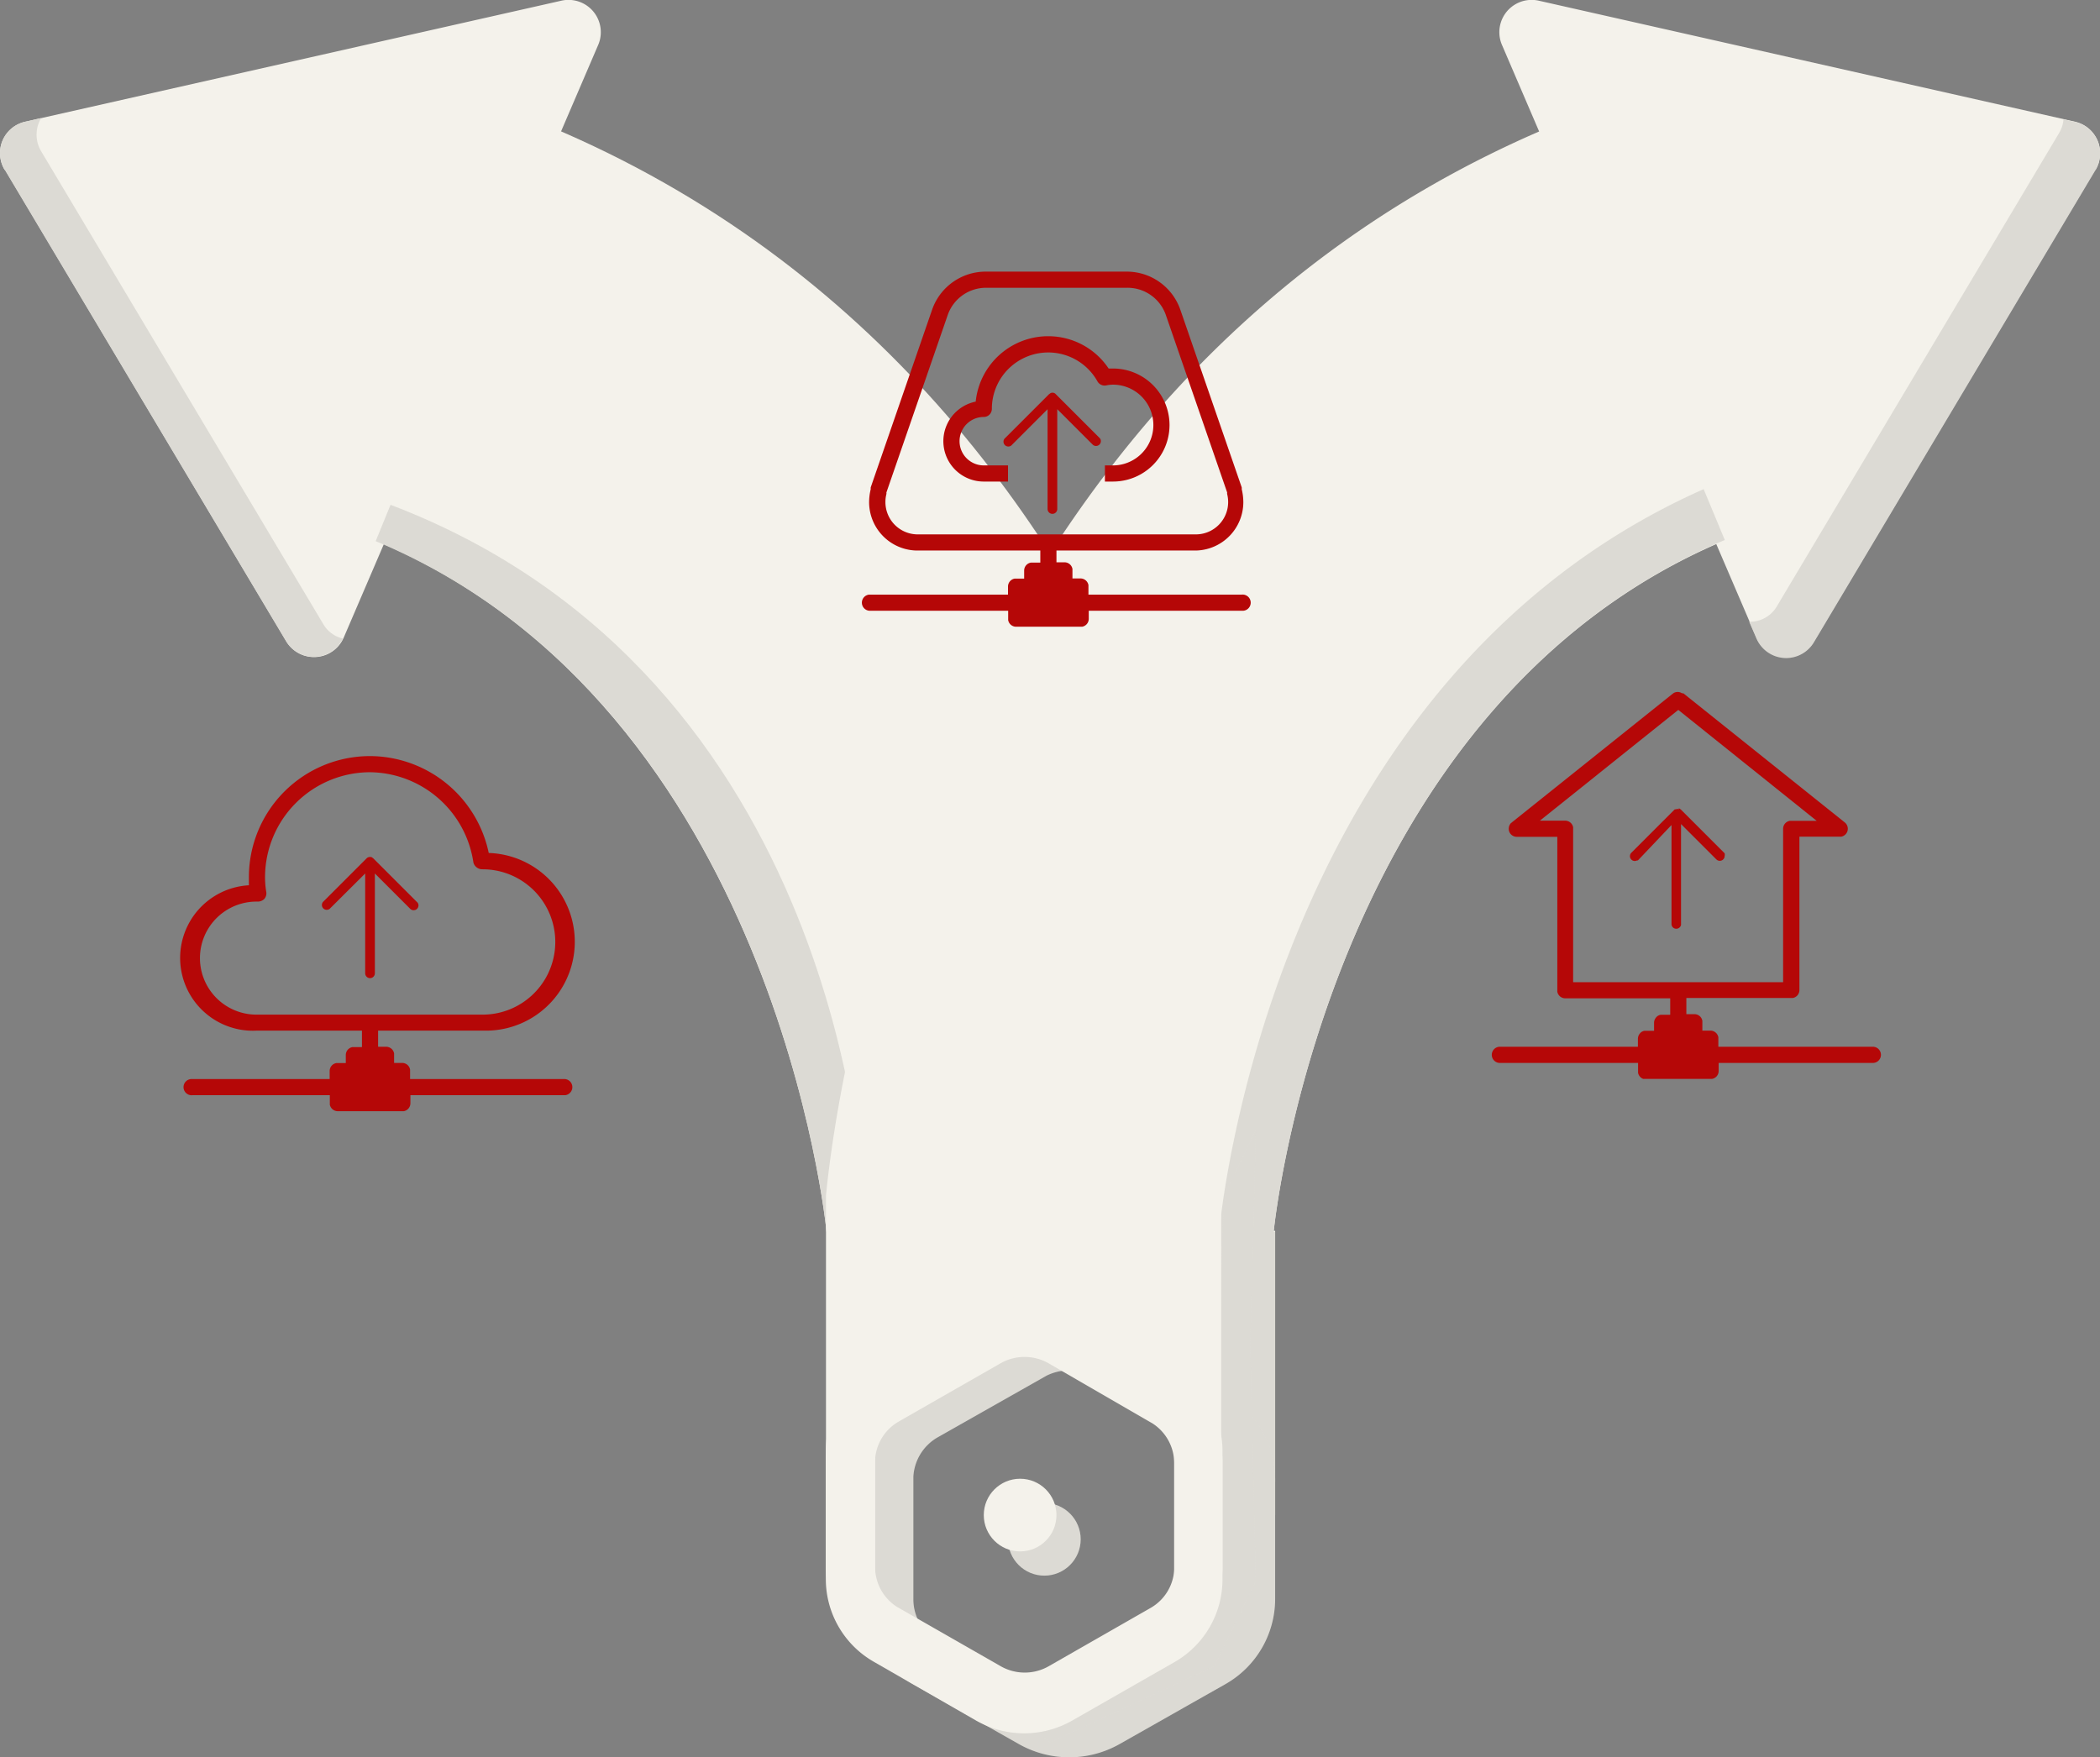
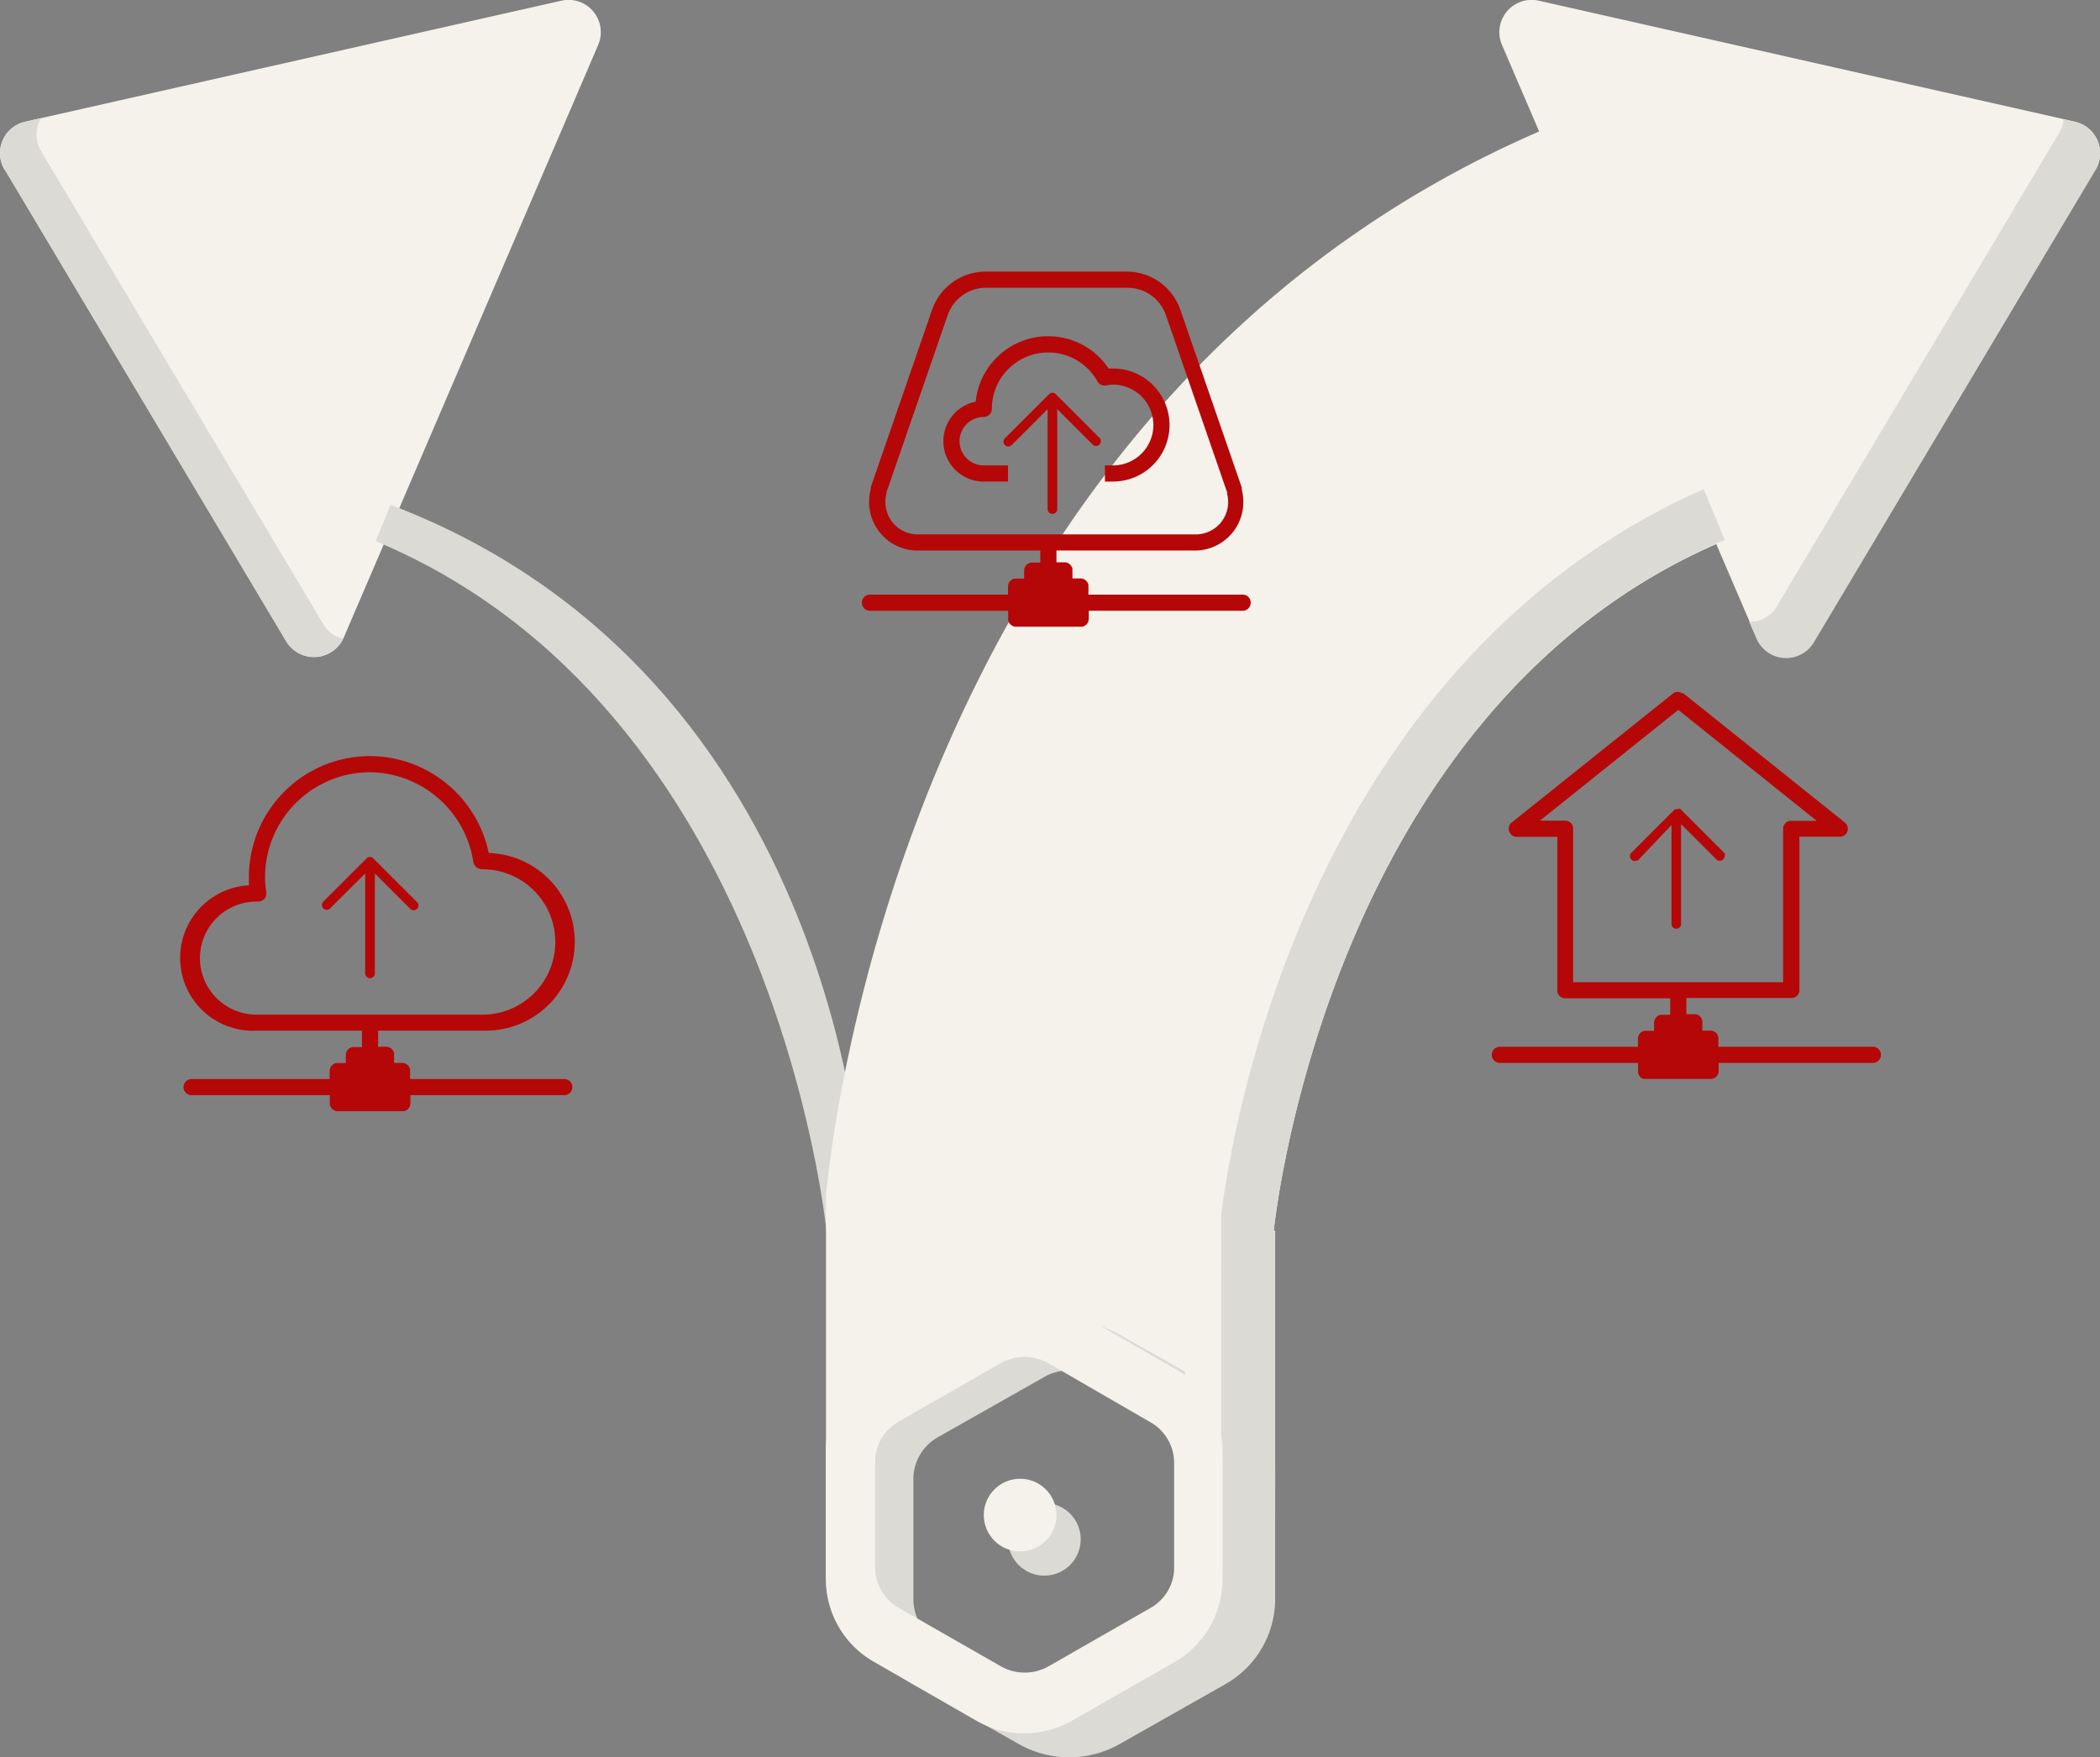
<svg xmlns="http://www.w3.org/2000/svg" id="Layer_1" data-name="Layer 1" width="130.02" height="108.82" viewBox="0 0 130.02 108.82">
  <rect x="0" y="0" width="130.02" height="108.82" fill="#808080" stroke="none" />
  <defs>
    <style>
      .cls-1, .cls-4 {
        fill: #f4f2eb;
      }

      .cls-1, .cls-2, .cls-3, .cls-7 {
        fill-rule: evenodd;
      }

      .cls-2, .cls-6 {
        fill: #fff;
        fill-opacity: 0;
      }

      .cls-3, .cls-5 {
        fill-opacity: 0.1;
      }

      .cls-7 {
        fill: #b50707;
      }
    </style>
  </defs>
  <title>deployment-options</title>
  <g id="Group-3">
    <g id="Path">
      <path id="path-1" class="cls-1" d="M.89,10.67,18.34,39.93a2,2,0,0,0,3.52-.24L37.61,3A2,2,0,0,0,35.36.22L2.14,7.72a2,2,0,0,0-1.25,3Z" transform="translate(-0.59 -0.18)" />
      <path id="path-1-2" data-name="path-1" class="cls-2" d="M.89,10.67,18.34,39.93a2,2,0,0,0,3.52-.24L37.61,3A2,2,0,0,0,35.36.22L2.14,7.72a2,2,0,0,0-1.25,3Z" transform="translate(-0.59 -0.18)" />
    </g>
    <g id="Path-2" data-name="Path">
      <path id="path-2-2" data-name="path-2" class="cls-1" d="M20.59,38.8,3.14,9.55a2,2,0,0,1,0-2.06l-1,.23A2,2,0,0,0,.75,8.87a2,2,0,0,0,.12,1.8L18.32,39.92a2,2,0,0,0,3.5-.2,1.89,1.89,0,0,1-1.23-.92Z" transform="translate(-0.59 -0.18)" />
      <path id="path-2-3" data-name="path-2" class="cls-3" d="M20.59,38.8,3.14,9.55a2,2,0,0,1,0-2.06l-1,.23A2,2,0,0,0,.75,8.87a2,2,0,0,0,.12,1.8L18.32,39.92a2,2,0,0,0,3.5-.2,1.89,1.89,0,0,1-1.23-.92Z" transform="translate(-0.59 -0.18)" />
    </g>
    <g id="Path-3" data-name="Path">
-       <path id="path-3-2" data-name="path-3" class="cls-1" d="M79.49,74.22,65.63,75.34,51.77,76.52c0-.31-3.23-32.49-27.95-42.88L34.59,8C75,25,79.32,72.21,79.49,74.22Z" transform="translate(-0.59 -0.18)" />
-       <path id="path-3-3" data-name="path-3" class="cls-2" d="M79.49,74.22,65.63,75.34,51.77,76.52c0-.31-3.23-32.49-27.95-42.88L34.59,8C75,25,79.32,72.21,79.49,74.22Z" transform="translate(-0.59 -0.18)" />
-     </g>
+       </g>
    <g id="Path-4" data-name="Path">
      <path id="path-4-2" data-name="path-4" class="cls-1" d="M67.88,73.09,54,74.27C54,74,52.8,42.1,24.77,31.44l-.92,2.25C48.57,44,51.75,76.22,51.77,76.52l13.86-1.19L79.49,74.2c0-.21-.08-.92-.22-2Z" transform="translate(-0.59 -0.18)" />
      <path id="path-4-3" data-name="path-4" class="cls-3" d="M67.88,73.09,54,74.27C54,74,52.8,42.1,24.77,31.44l-.92,2.25C48.57,44,51.75,76.22,51.77,76.52l13.86-1.19L79.49,74.2c0-.21-.08-.92-.22-2Z" transform="translate(-0.59 -0.18)" />
    </g>
    <g id="Path-5" data-name="Path">
      <path id="path-5-2" data-name="path-5" class="cls-1" d="M130.32,10.67,112.88,39.92a2,2,0,0,1-3.53-.23L93.6,3A2,2,0,0,1,95.85.22l33.23,7.5a2,2,0,0,1,1.24,3Z" transform="translate(-0.59 -0.18)" />
      <path id="path-5-3" data-name="path-5" class="cls-2" d="M130.32,10.67,112.88,39.92a2,2,0,0,1-3.53-.23L93.6,3A2,2,0,0,1,95.85.22l33.23,7.5a2,2,0,0,1,1.24,3Z" transform="translate(-0.59 -0.18)" />
    </g>
    <g id="Path-6" data-name="Path">
      <path id="path-6-2" data-name="path-6" class="cls-1" d="M128.07,8.43,110.63,37.68a1.93,1.93,0,0,1-1.74,1l.46,1.06a2,2,0,0,0,3.53.24l17.44-29.25a2,2,0,0,0-1.26-3l-.71-.16A1.94,1.94,0,0,1,128.07,8.43Z" transform="translate(-0.59 -0.18)" />
      <path id="path-6-3" data-name="path-6" class="cls-3" d="M128.07,8.43,110.63,37.68a1.93,1.93,0,0,1-1.74,1l.46,1.06a2,2,0,0,0,3.53.24l17.44-29.25a2,2,0,0,0-1.26-3l-.71-.16A1.94,1.94,0,0,1,128.07,8.43Z" transform="translate(-0.59 -0.18)" />
    </g>
    <g id="Combined-Shape">
      <path id="path-7" class="cls-1" d="M51.73,90.66V74.21c.21-2,4.37-48.27,43.68-65.68L96.61,8l10.78,25.64c-24,10.09-27.72,40.71-27.94,42.76v0h.09V94H76.09V92.59a6,6,0,0,0-2.78-5.06l-.22-.14-6.34-3.66A6,6,0,0,0,61,83.6l-.23.13-6.34,3.66A6,6,0,0,0,51.73,90.66Z" transform="translate(-0.59 -0.18)" />
      <path id="path-7-2" data-name="path-7" class="cls-2" d="M51.73,90.66V74.21c.21-2,4.37-48.27,43.68-65.68L96.61,8l10.78,25.64c-24,10.09-27.72,40.71-27.94,42.76v0h.09V94H76.09V92.59a6,6,0,0,0-2.78-5.06l-.22-.14-6.34-3.66A6,6,0,0,0,61,83.6l-.23.13-6.34,3.66A6,6,0,0,0,51.73,90.66Z" transform="translate(-0.59 -0.18)" />
    </g>
    <g id="Combined-Shape-2" data-name="Combined-Shape">
      <path id="path-8" class="cls-1" d="M76.07,76.47c.15-1.49,3.42-34.21,30-46h0l1.31,3.15C83.14,43.84,79.59,75,79.45,76.47h.09V91.94l-3.38-2V76.52h-.09ZM55,89.84v-.45a2,2,0,0,1,1.44-1.92,2,2,0,0,1,1.24,0Z" transform="translate(-0.59 -0.18)" />
      <path id="path-8-2" data-name="path-8" class="cls-3" d="M76.07,76.47c.15-1.49,3.42-34.21,30-46h0l1.31,3.15C83.14,43.84,79.59,75,79.45,76.47h.09V91.94l-3.38-2V76.52h-.09ZM55,89.84v-.45a2,2,0,0,1,1.44-1.92,2,2,0,0,1,1.24,0Z" transform="translate(-0.59 -0.18)" />
    </g>
    <g id="Polygon">
      <path id="path-9" class="cls-1" d="M69.89,82.81l6.55,3.71a6.07,6.07,0,0,1,3.1,5.27v7.42a6.07,6.07,0,0,1-3.1,5.27l-6.55,3.71a6.34,6.34,0,0,1-6.2,0l-6.55-3.71A6.07,6.07,0,0,1,54,99.21V91.79a6.07,6.07,0,0,1,3.1-5.27l6.55-3.71A6.34,6.34,0,0,1,69.89,82.81Zm-1.55,2.64a3.15,3.15,0,0,0-2.94-.09l-.16.09-6.55,3.71a3,3,0,0,0-1.55,2.46v7.59a3,3,0,0,0,1.4,2.54l.15.09,6.55,3.71a3.15,3.15,0,0,0,2.94.09l.16-.09,6.55-3.71a3,3,0,0,0,1.54-2.46V91.79A3,3,0,0,0,75,89.25l-.15-.09Z" transform="translate(-0.59 -0.18)" />
      <path id="path-9-2" data-name="path-9" class="cls-3" d="M69.89,82.81l6.55,3.71a6.07,6.07,0,0,1,3.1,5.27v7.42a6.07,6.07,0,0,1-3.1,5.27l-6.55,3.71a6.34,6.34,0,0,1-6.2,0l-6.55-3.71A6.07,6.07,0,0,1,54,99.21V91.79a6.07,6.07,0,0,1,3.1-5.27l6.55-3.71A6.34,6.34,0,0,1,69.89,82.81Zm-1.55,2.64a3.15,3.15,0,0,0-2.94-.09l-.16.09-6.55,3.71a3,3,0,0,0-1.55,2.46v7.59a3,3,0,0,0,1.4,2.54l.15.09,6.55,3.71a3.15,3.15,0,0,0,2.94.09l.16-.09,6.55-3.71a3,3,0,0,0,1.54-2.46V91.79A3,3,0,0,0,75,89.25l-.15-.09Z" transform="translate(-0.59 -0.18)" />
    </g>
    <g id="Combined-Shape-3" data-name="Combined-Shape">
      <path id="path-10" class="cls-1" d="M78.35,70.13,78,83.5l.34,14.57-2.56,5.28-10.17,4.73-5.25-4q15.42,2,15.42-11.53,0-5.69.07-9.75a4.67,4.67,0,0,0,.34-2.1q0-3.75.28-6.66Z" transform="translate(-0.59 -0.18)" />
      <path id="path-10-2" data-name="path-10" class="cls-3" d="M78.35,70.13,78,83.5l.34,14.57-2.56,5.28-10.17,4.73-5.25-4q15.42,2,15.42-11.53,0-5.69.07-9.75a4.67,4.67,0,0,0,.34-2.1q0-3.75.28-6.66Z" transform="translate(-0.59 -0.18)" />
    </g>
    <g id="Polygon-2" data-name="Polygon">
      <path id="path-11" class="cls-1" d="M67,81.29l6.28,3.61a5.9,5.9,0,0,1,3,5.12v7.21a5.9,5.9,0,0,1-3,5.12L67,106a6,6,0,0,1-6,0l-6.28-3.61a5.9,5.9,0,0,1-3-5.12V90a5.9,5.9,0,0,1,3-5.12L61,81.29A6,6,0,0,1,67,81.29Zm-1.49,2.6a3,3,0,0,0-2.82-.08l-.15.08-6.29,3.6a2.91,2.91,0,0,0-1.48,2.38v7.35a2.93,2.93,0,0,0,1.35,2.46l.14.08,6.29,3.6a3,3,0,0,0,2.82.08l.15-.08,6.29-3.6a2.91,2.91,0,0,0,1.48-2.38V90a2.93,2.93,0,0,0-1.35-2.46l-.14-.08Z" transform="translate(-0.59 -0.18)" />
      <path id="path-11-2" data-name="path-11" class="cls-2" d="M67,81.29l6.28,3.61a5.9,5.9,0,0,1,3,5.12v7.21a5.9,5.9,0,0,1-3,5.12L67,106a6,6,0,0,1-6,0l-6.28-3.61a5.9,5.9,0,0,1-3-5.12V90a5.9,5.9,0,0,1,3-5.12L61,81.29A6,6,0,0,1,67,81.29Zm-1.49,2.6a3,3,0,0,0-2.82-.08l-.15.08-6.29,3.6a2.91,2.91,0,0,0-1.48,2.38v7.35a2.93,2.93,0,0,0,1.35,2.46l.14.08,6.29,3.6a3,3,0,0,0,2.82.08l.15-.08,6.29-3.6a2.91,2.91,0,0,0,1.48-2.38V90a2.93,2.93,0,0,0-1.35-2.46l-.14-.08Z" transform="translate(-0.59 -0.18)" />
    </g>
    <g id="Polygon-3" data-name="Polygon">
      <path id="path-12" class="cls-1" d="M67,82l6.28,3.61a5.9,5.9,0,0,1,3,5.12V98a5.9,5.9,0,0,1-3,5.12L67,106.71a6,6,0,0,1-6,0l-6.28-3.61a5.9,5.9,0,0,1-3-5.12V90.77a5.9,5.9,0,0,1,3-5.12L61,82A6,6,0,0,1,67,82Zm-1.49,2.6a3,3,0,0,0-2.82-.08l-.15.08-6.29,3.6a2.91,2.91,0,0,0-1.48,2.38V98a2.93,2.93,0,0,0,1.35,2.46l.14.08,6.29,3.6a3,3,0,0,0,2.82.08l.15-.08,6.29-3.6a2.91,2.91,0,0,0,1.48-2.38V90.78a2.93,2.93,0,0,0-1.35-2.46l-.14-.08Z" transform="translate(-0.59 -0.18)" />
      <path id="path-12-2" data-name="path-12" class="cls-2" d="M67,82l6.28,3.61a5.9,5.9,0,0,1,3,5.12V98a5.9,5.9,0,0,1-3,5.12L67,106.71a6,6,0,0,1-6,0l-6.28-3.61a5.9,5.9,0,0,1-3-5.12V90.77a5.9,5.9,0,0,1,3-5.12L61,82A6,6,0,0,1,67,82Zm-1.49,2.6a3,3,0,0,0-2.82-.08l-.15.08-6.29,3.6a2.91,2.91,0,0,0-1.48,2.38V98a2.93,2.93,0,0,0,1.35,2.46l.14.08,6.29,3.6a3,3,0,0,0,2.82.08l.15-.08,6.29-3.6a2.91,2.91,0,0,0,1.48-2.38V90.78a2.93,2.93,0,0,0-1.35-2.46l-.14-.08Z" transform="translate(-0.59 -0.18)" />
    </g>
    <g id="Oval">
      <circle id="path-13" class="cls-4" cx="64.66" cy="95.32" r="2.25" />
      <circle id="path-13-2" data-name="path-13" class="cls-5" cx="64.66" cy="95.32" r="2.25" />
    </g>
    <g id="Oval-2" data-name="Oval">
      <circle id="path-14" class="cls-4" cx="63.16" cy="93.82" r="2.25" />
      <circle id="path-14-2" data-name="path-14" class="cls-6" cx="63.16" cy="93.82" r="2.25" />
    </g>
    <g id="Path-4-4" data-name="Path-4">
-       <polygon id="path-15" class="cls-1" points="65.41 82.39 74.82 89.31 73.95 81.07 67.11 78.25 65.41 82.39" />
      <polygon id="path-15-2" data-name="path-15" class="cls-2" points="65.41 82.39 74.82 89.31 73.95 81.07 67.11 78.25 65.41 82.39" />
    </g>
    <g id="Rectangle">
      <rect id="path-16" class="cls-4" x="73.36" y="73.57" width="2.25" height="18.75" />
      <rect id="path-16-2" data-name="path-16" class="cls-6" x="73.36" y="73.57" width="2.25" height="18.75" />
    </g>
    <g id="_01-Shapes_02-Icon_Premise_Stroke" data-name="01-Shapes/02-Icon/Premise/Stroke">
      <g id="Icon-Color">
        <path id="path-17" class="cls-7" d="M116.5,65a.5.5,0,0,1,.09,1H107v.5a.5.5,0,0,1-.41.49h-4.18l-.08,0a.5.5,0,0,1-.32-.38V66H93.5a.5.5,0,0,1-.09-1H102v-.5a.52.52,0,0,1,.07-.25l.05-.07a.46.46,0,0,1,.29-.17H103v-.5a.52.52,0,0,1,.07-.25l.05-.07a.46.46,0,0,1,.29-.17H104V62H97.5a.5.5,0,0,1-.49-.41V52H94.5a.5.5,0,0,1-.47-.33.53.53,0,0,1,.09-.5l.07-.06,10-8a.49.49,0,0,1,.54,0l.08,0,10,8a.5.5,0,0,1-.22.88H112v9.5a.5.5,0,0,1-.41.49H105v1h.5a.5.5,0,0,1,.49.41V64h.5a.5.5,0,0,1,.49.41V65Zm-12-20.86L95.93,51H97.5a.5.5,0,0,1,.49.41V61h13V51.5a.5.5,0,0,1,.41-.49h1.67Zm0,6.11.08,0,.09.07h0l2.7,2.7,0,0a.34.34,0,0,1,0,.17.3.3,0,0,1-.51.21h0l-2.19-2.19v6.25a.3.3,0,0,1-.29.23.29.29,0,0,1-.3-.3h0V51.27L102,53.46l-.05,0a.3.3,0,0,1-.37-.46h0l2.7-2.7,0,0,.06,0a.3.3,0,0,1,.23,0Z" transform="translate(-0.59 -0.18)" />
        <path id="path-17-2" data-name="path-17" class="cls-2" d="M116.5,65a.5.5,0,0,1,.09,1H107v.5a.5.5,0,0,1-.41.49h-4.18l-.08,0a.5.5,0,0,1-.32-.38V66H93.5a.5.5,0,0,1-.09-1H102v-.5a.52.52,0,0,1,.07-.25l.05-.07a.46.46,0,0,1,.29-.17H103v-.5a.52.52,0,0,1,.07-.25l.05-.07a.46.46,0,0,1,.29-.17H104V62H97.5a.5.5,0,0,1-.49-.41V52H94.5a.5.5,0,0,1-.47-.33.53.53,0,0,1,.09-.5l.07-.06,10-8a.49.49,0,0,1,.54,0l.08,0,10,8a.5.5,0,0,1-.22.88H112v9.5a.5.5,0,0,1-.41.49H105v1h.5a.5.5,0,0,1,.49.41V64h.5a.5.5,0,0,1,.49.41V65Zm-12-20.86L95.93,51H97.5a.5.5,0,0,1,.49.41V61h13V51.5a.5.5,0,0,1,.41-.49h1.67Zm0,6.11.08,0,.09.07h0l2.7,2.7,0,0a.34.34,0,0,1,0,.17.3.3,0,0,1-.51.21h0l-2.19-2.19v6.25a.3.3,0,0,1-.29.23.29.29,0,0,1-.3-.3h0V51.27L102,53.46l-.05,0a.3.3,0,0,1-.37-.46h0l2.7-2.7,0,0,.06,0a.3.3,0,0,1,.23,0Z" transform="translate(-0.59 -0.18)" />
      </g>
    </g>
    <g id="_01-Shapes_02-Icon_Hybrid_Stroke" data-name="01-Shapes/02-Icon/Hybrid/Stroke">
      <g id="Icon-Color-2" data-name="Icon-Color">
        <path id="path-18" class="cls-7" d="M70.36,17a3.51,3.51,0,0,1,3.31,2.36l3.8,11a.45.45,0,0,1,0,.11,3.5,3.5,0,0,1,.1.8,3,3,0,0,1-2.9,3H66V35h.5a.5.5,0,0,1,.49.41V36h.5a.5.5,0,0,1,.49.41V37h9.5a.5.5,0,0,1,.09,1H68v.5a.5.5,0,0,1-.41.49H63.5a.5.5,0,0,1-.49-.41V38H54.5a.5.5,0,0,1-.09-1H63v-.5a.5.5,0,0,1,.41-.49H64v-.5a.5.5,0,0,1,.41-.49H65v-.75H57.3a3,3,0,0,1-2.9-3,3.5,3.5,0,0,1,.1-.8.61.61,0,0,1,0-.11l3.8-11A3.51,3.51,0,0,1,61.64,17Zm0,1H61.64a2.51,2.51,0,0,0-2.37,1.68l-3.8,11a.3.3,0,0,1,0,.1,1.93,1.93,0,0,0-.06.49,2,2,0,0,0,1.93,2H74.7a2,2,0,0,0,1.93-2,2,2,0,0,0-.06-.49.3.3,0,0,1,0-.1l-3.8-11A2.51,2.51,0,0,0,70.36,18Zm-4.49,6.52a.31.31,0,0,1,.09.07l2.7,2.7a.27.27,0,0,1,.09.21.3.3,0,0,1-.51.21l-2.19-2.19V31.7a.3.3,0,1,1-.6,0V25.52l-2.19,2.19a.3.3,0,1,1-.42-.42l2.7-2.7.1-.07A.3.3,0,0,1,65.87,24.52ZM65.5,21a4.49,4.49,0,0,1,3.73,2h.27a3.5,3.5,0,0,1,0,7H69V29h.5a2.5,2.5,0,0,0,0-5,2.12,2.12,0,0,0-.44.05.51.51,0,0,1-.52-.25A3.49,3.49,0,0,0,62,25.5a.5.5,0,0,1-.5.5,1.5,1.5,0,0,0,0,3H63v1H61.5A2.5,2.5,0,0,1,61,25.05,4.51,4.51,0,0,1,65.5,21Z" transform="translate(-0.59 -0.18)" />
        <path id="path-18-2" data-name="path-18" class="cls-2" d="M70.36,17a3.51,3.51,0,0,1,3.31,2.36l3.8,11a.45.45,0,0,1,0,.11,3.5,3.5,0,0,1,.1.8,3,3,0,0,1-2.9,3H66V35h.5a.5.5,0,0,1,.49.41V36h.5a.5.5,0,0,1,.49.41V37h9.5a.5.5,0,0,1,.09,1H68v.5a.5.5,0,0,1-.41.49H63.5a.5.5,0,0,1-.49-.41V38H54.5a.5.5,0,0,1-.09-1H63v-.5a.5.5,0,0,1,.41-.49H64v-.5a.5.5,0,0,1,.41-.49H65v-.75H57.3a3,3,0,0,1-2.9-3,3.5,3.5,0,0,1,.1-.8.61.61,0,0,1,0-.11l3.8-11A3.51,3.51,0,0,1,61.64,17Zm0,1H61.64a2.51,2.51,0,0,0-2.37,1.68l-3.8,11a.3.3,0,0,1,0,.1,1.93,1.93,0,0,0-.06.49,2,2,0,0,0,1.93,2H74.7a2,2,0,0,0,1.93-2,2,2,0,0,0-.06-.49.3.3,0,0,1,0-.1l-3.8-11A2.51,2.51,0,0,0,70.36,18Zm-4.49,6.52a.31.31,0,0,1,.09.07l2.7,2.7a.27.27,0,0,1,.09.21.3.3,0,0,1-.51.21l-2.19-2.19V31.7a.3.3,0,1,1-.6,0V25.52l-2.19,2.19a.3.3,0,1,1-.42-.42l2.7-2.7.1-.07A.3.3,0,0,1,65.87,24.52ZM65.5,21a4.49,4.49,0,0,1,3.73,2h.27a3.5,3.5,0,0,1,0,7H69V29h.5a2.5,2.5,0,0,0,0-5,2.12,2.12,0,0,0-.44.05.51.51,0,0,1-.52-.25A3.49,3.49,0,0,0,62,25.5a.5.5,0,0,1-.5.5,1.5,1.5,0,0,0,0,3H63v1H61.5A2.5,2.5,0,0,1,61,25.05,4.51,4.51,0,0,1,65.5,21Z" transform="translate(-0.59 -0.18)" />
      </g>
    </g>
    <g id="_01-Shapes_02-Icon_Cloud_Stroke" data-name="01-Shapes/02-Icon/Cloud/Stroke">
      <g id="Icon-Color-3" data-name="Icon-Color">
        <path id="path-19" class="cls-7" d="M23.5,47a7.54,7.54,0,0,1,7.35,6,5.5,5.5,0,0,1-.35,11H24v1h.5a.5.5,0,0,1,.49.41V66h.5a.5.5,0,0,1,.49.41V67h9.5a.5.5,0,0,1,.09,1H26v.5a.5.5,0,0,1-.41.49H21.5a.5.5,0,0,1-.49-.41V68H12.5a.5.5,0,0,1-.09-1H21v-.5a.5.5,0,0,1,.41-.49H22v-.5a.5.5,0,0,1,.41-.49H23V64H16.5A4.5,4.5,0,0,1,16,55c0-.18,0-.35,0-.52A7.5,7.5,0,0,1,23.5,47Zm0,1A6.51,6.51,0,0,0,17,54.5a5.58,5.58,0,0,0,.08.94.53.53,0,0,1-.12.4.56.56,0,0,1-.39.17h-.1a3.5,3.5,0,0,0,0,7h14a4.5,4.5,0,0,0,0-9,.57.57,0,0,1-.57-.42A6.54,6.54,0,0,0,23.5,48Zm.12,5.27.09.07,2.7,2.7a.27.27,0,0,1,.09.21.3.3,0,0,1-.51.21L23.8,54.27v6.18a.3.3,0,0,1-.6,0V54.27L21,56.46a.3.3,0,0,1-.42-.42l2.7-2.7a.26.26,0,0,1,.1-.07A.3.3,0,0,1,23.62,53.27Z" transform="translate(-0.59 -0.18)" />
        <path id="path-19-2" data-name="path-19" class="cls-2" d="M23.5,47a7.54,7.54,0,0,1,7.35,6,5.5,5.5,0,0,1-.35,11H24v1h.5a.5.5,0,0,1,.49.41V66h.5a.5.5,0,0,1,.49.41V67h9.5a.5.5,0,0,1,.09,1H26v.5a.5.5,0,0,1-.41.49H21.5a.5.5,0,0,1-.49-.41V68H12.5a.5.5,0,0,1-.09-1H21v-.5a.5.5,0,0,1,.41-.49H22v-.5a.5.5,0,0,1,.41-.49H23V64H16.5A4.5,4.5,0,0,1,16,55c0-.18,0-.35,0-.52A7.5,7.5,0,0,1,23.5,47Zm0,1A6.51,6.51,0,0,0,17,54.5a5.58,5.58,0,0,0,.08.94.53.53,0,0,1-.12.4.56.56,0,0,1-.39.17h-.1a3.5,3.5,0,0,0,0,7h14a4.5,4.5,0,0,0,0-9,.57.57,0,0,1-.57-.42A6.54,6.54,0,0,0,23.5,48Zm.12,5.27.09.07,2.7,2.7a.27.27,0,0,1,.09.21.3.3,0,0,1-.51.21L23.8,54.27v6.18a.3.3,0,0,1-.6,0V54.27L21,56.46a.3.3,0,0,1-.42-.42l2.7-2.7a.26.26,0,0,1,.1-.07A.3.3,0,0,1,23.62,53.27Z" transform="translate(-0.59 -0.18)" />
      </g>
    </g>
  </g>
</svg>